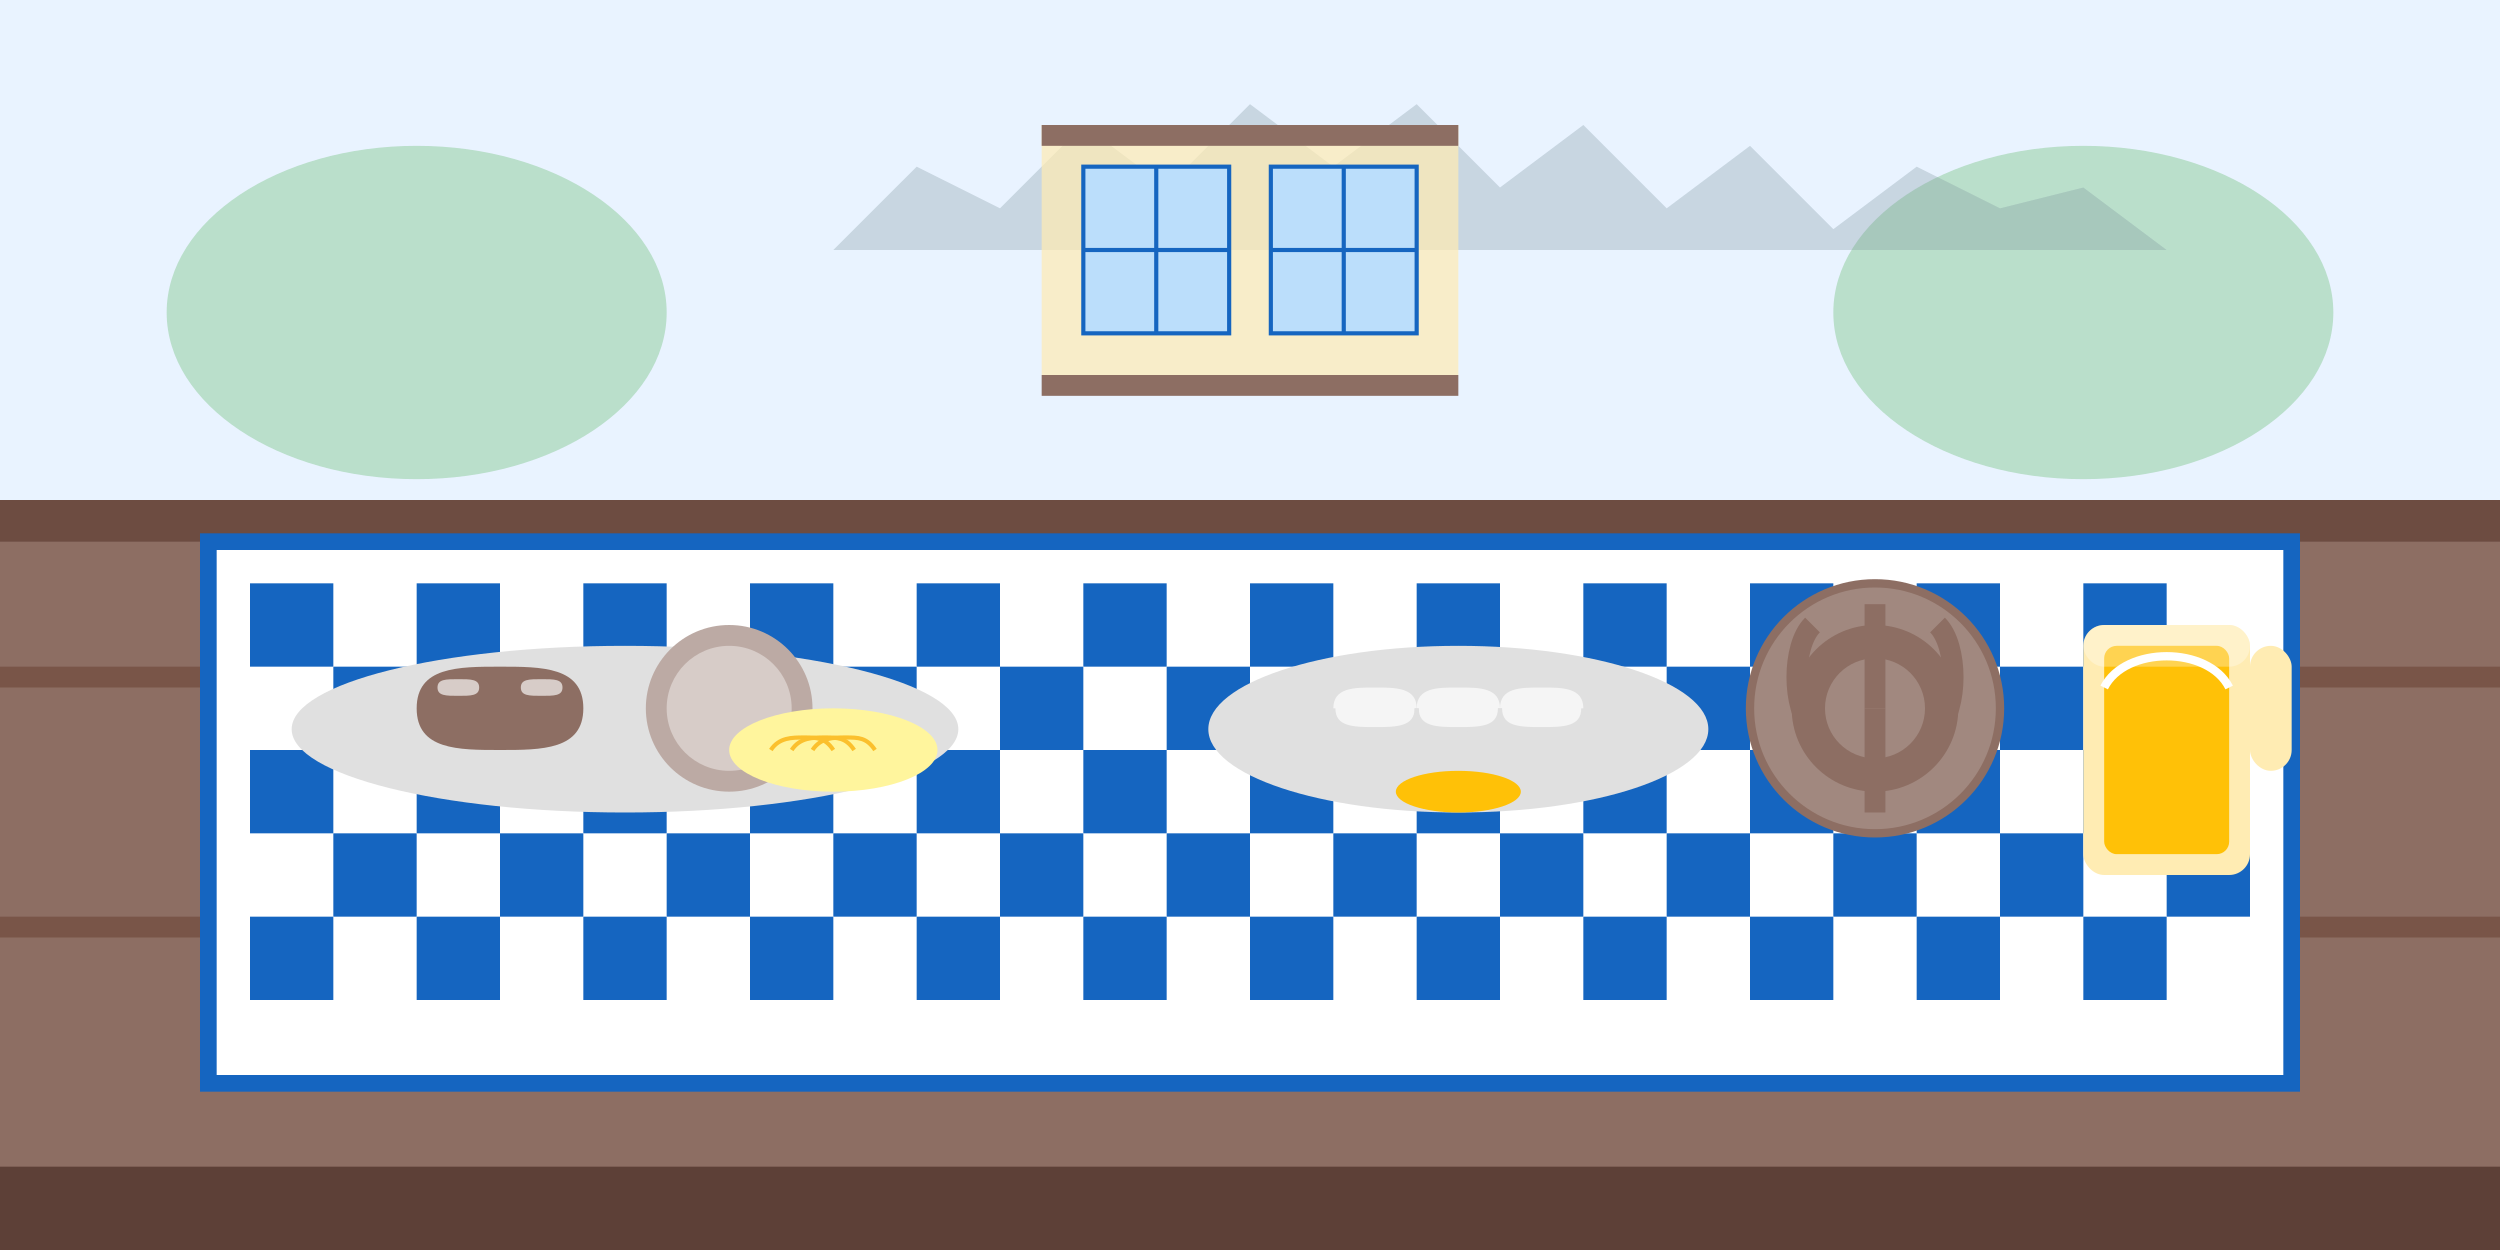
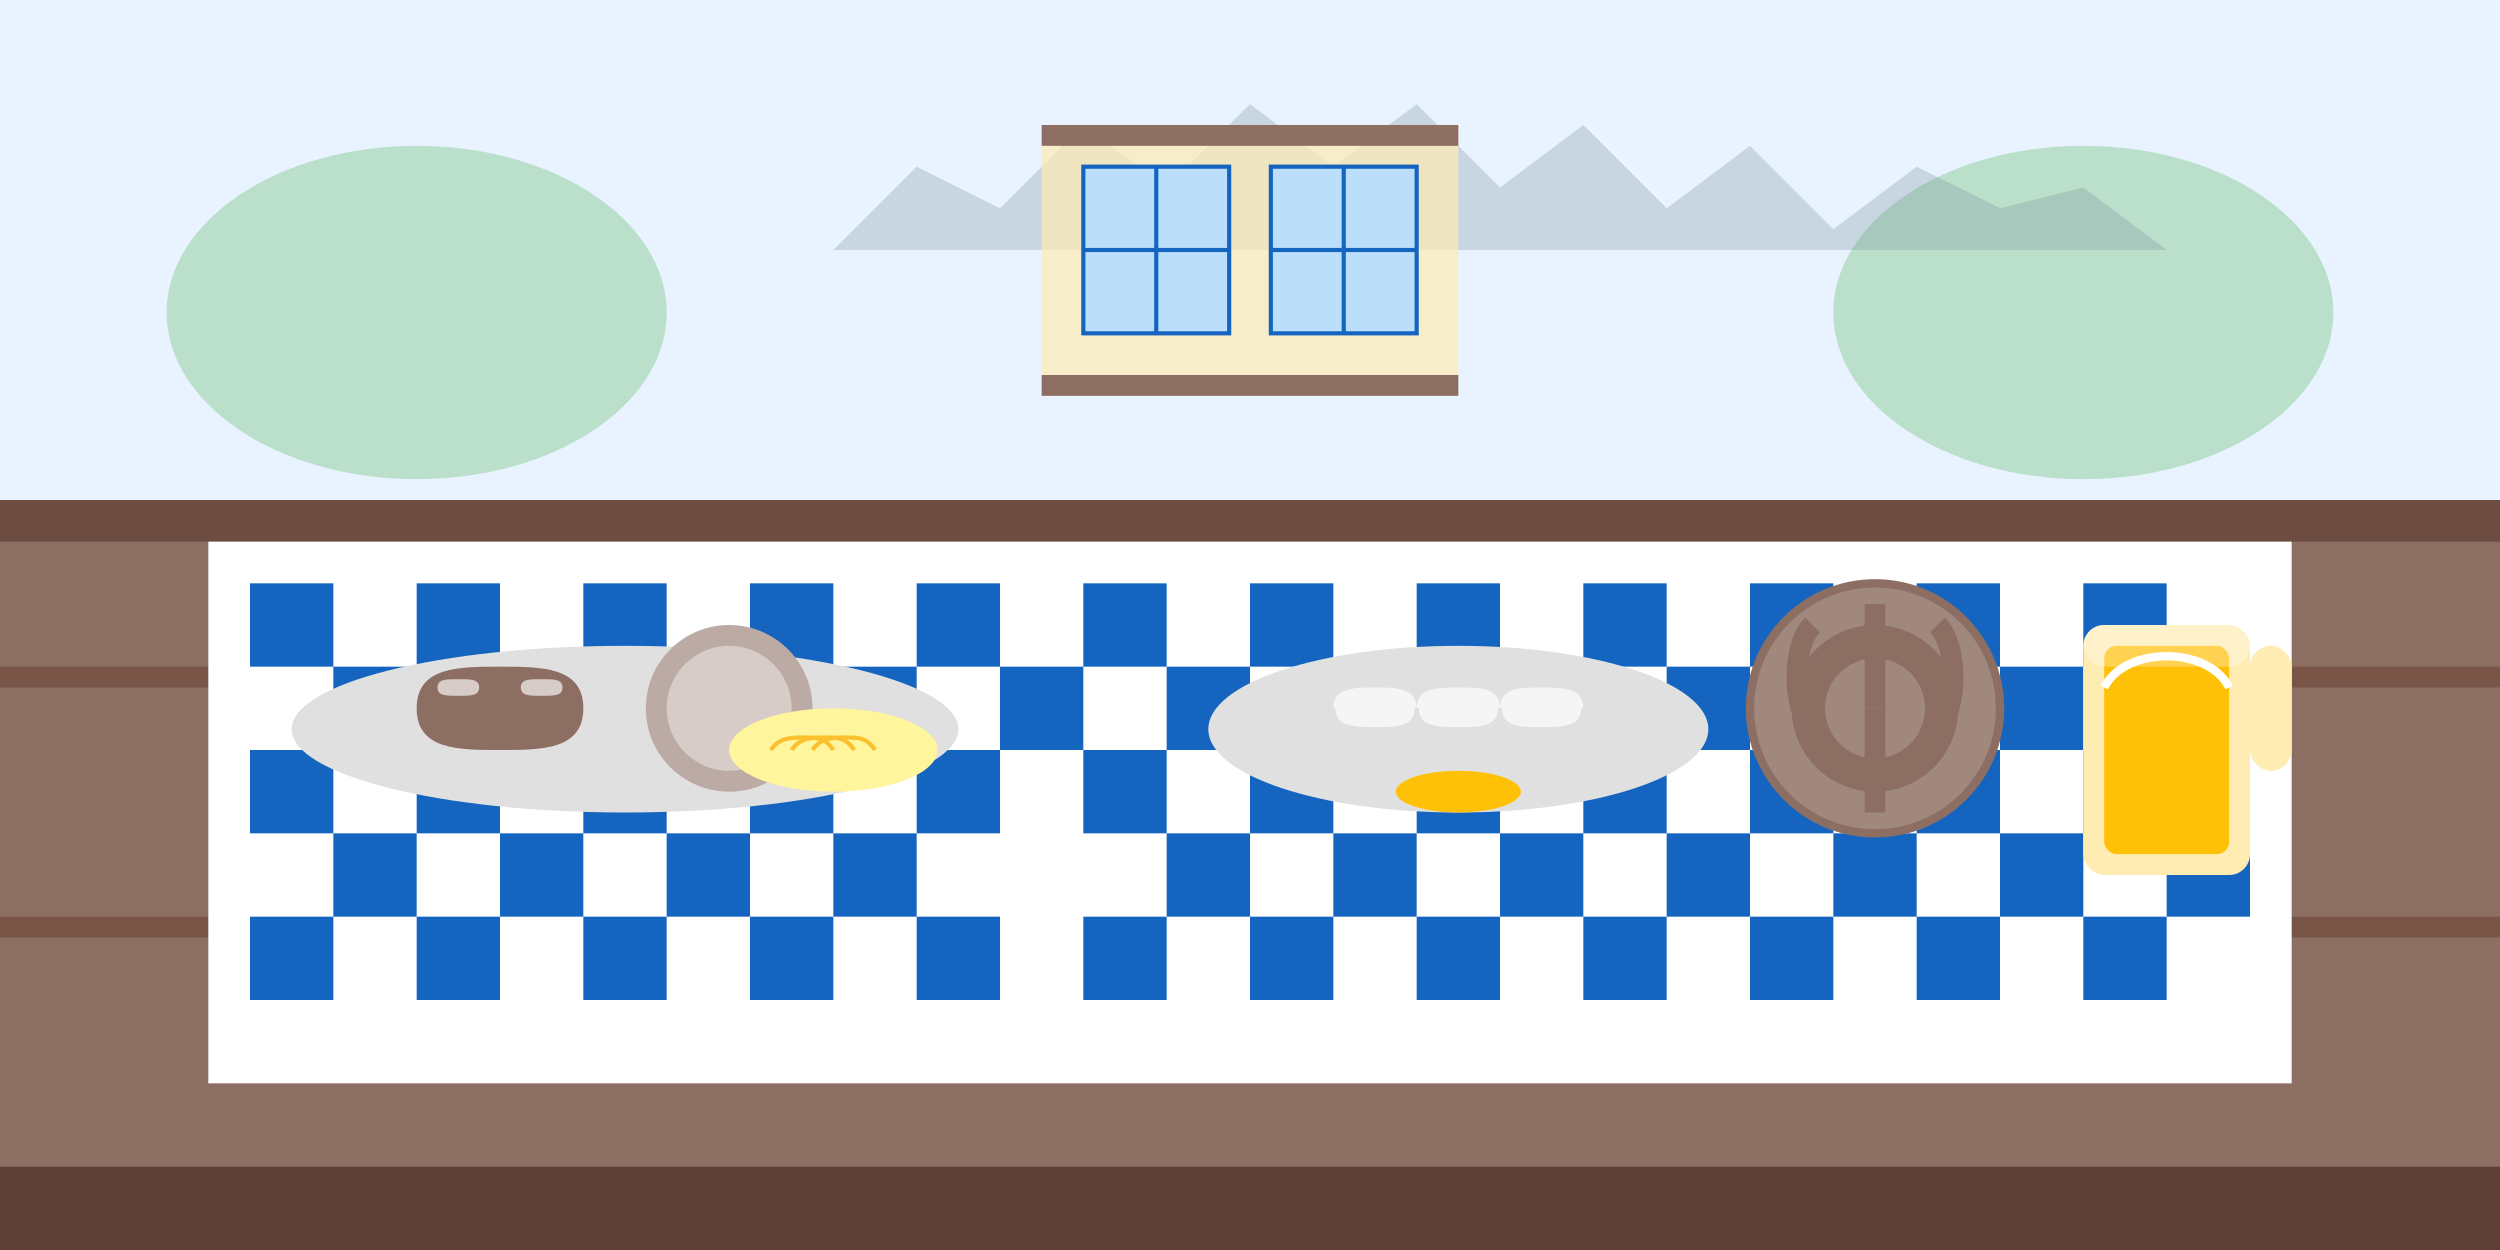
<svg xmlns="http://www.w3.org/2000/svg" width="600" height="300" viewBox="0 0 600 300" fill="none">
  <rect width="600" height="300" fill="#e9f3ff" />
  <rect x="0" y="120" width="600" height="180" fill="#8d6e63" />
  <rect x="0" y="120" width="600" height="10" fill="#6d4c41" />
  <rect x="0" y="160" width="600" height="5" fill="#795548" />
  <rect x="0" y="220" width="600" height="5" fill="#795548" />
  <rect x="0" y="280" width="600" height="20" fill="#5d4037" />
  <rect x="50" y="130" width="500" height="130" fill="#ffffff" />
-   <rect x="50" y="130" width="500" height="130" stroke="#1565c0" stroke-width="4" />
  <rect x="60" y="140" width="20" height="20" fill="#1565c0" />
  <rect x="100" y="140" width="20" height="20" fill="#1565c0" />
  <rect x="140" y="140" width="20" height="20" fill="#1565c0" />
  <rect x="180" y="140" width="20" height="20" fill="#1565c0" />
  <rect x="220" y="140" width="20" height="20" fill="#1565c0" />
  <rect x="260" y="140" width="20" height="20" fill="#1565c0" />
  <rect x="300" y="140" width="20" height="20" fill="#1565c0" />
  <rect x="340" y="140" width="20" height="20" fill="#1565c0" />
  <rect x="380" y="140" width="20" height="20" fill="#1565c0" />
  <rect x="420" y="140" width="20" height="20" fill="#1565c0" />
  <rect x="460" y="140" width="20" height="20" fill="#1565c0" />
  <rect x="500" y="140" width="20" height="20" fill="#1565c0" />
  <rect x="80" y="160" width="20" height="20" fill="#1565c0" />
  <rect x="120" y="160" width="20" height="20" fill="#1565c0" />
  <rect x="160" y="160" width="20" height="20" fill="#1565c0" />
  <rect x="200" y="160" width="20" height="20" fill="#1565c0" />
  <rect x="240" y="160" width="20" height="20" fill="#1565c0" />
  <rect x="280" y="160" width="20" height="20" fill="#1565c0" />
  <rect x="320" y="160" width="20" height="20" fill="#1565c0" />
  <rect x="360" y="160" width="20" height="20" fill="#1565c0" />
  <rect x="400" y="160" width="20" height="20" fill="#1565c0" />
  <rect x="440" y="160" width="20" height="20" fill="#1565c0" />
  <rect x="480" y="160" width="20" height="20" fill="#1565c0" />
  <rect x="520" y="160" width="20" height="20" fill="#1565c0" />
  <rect x="60" y="180" width="20" height="20" fill="#1565c0" />
  <rect x="100" y="180" width="20" height="20" fill="#1565c0" />
  <rect x="140" y="180" width="20" height="20" fill="#1565c0" />
  <rect x="180" y="180" width="20" height="20" fill="#1565c0" />
  <rect x="220" y="180" width="20" height="20" fill="#1565c0" />
  <rect x="260" y="180" width="20" height="20" fill="#1565c0" />
  <rect x="300" y="180" width="20" height="20" fill="#1565c0" />
  <rect x="340" y="180" width="20" height="20" fill="#1565c0" />
  <rect x="380" y="180" width="20" height="20" fill="#1565c0" />
  <rect x="420" y="180" width="20" height="20" fill="#1565c0" />
  <rect x="460" y="180" width="20" height="20" fill="#1565c0" />
  <rect x="500" y="180" width="20" height="20" fill="#1565c0" />
  <rect x="80" y="200" width="20" height="20" fill="#1565c0" />
  <rect x="120" y="200" width="20" height="20" fill="#1565c0" />
  <rect x="160" y="200" width="20" height="20" fill="#1565c0" />
  <rect x="200" y="200" width="20" height="20" fill="#1565c0" />
-   <rect x="240" y="200" width="20" height="20" fill="#1565c0" />
  <rect x="280" y="200" width="20" height="20" fill="#1565c0" />
  <rect x="320" y="200" width="20" height="20" fill="#1565c0" />
  <rect x="360" y="200" width="20" height="20" fill="#1565c0" />
  <rect x="400" y="200" width="20" height="20" fill="#1565c0" />
  <rect x="440" y="200" width="20" height="20" fill="#1565c0" />
  <rect x="480" y="200" width="20" height="20" fill="#1565c0" />
  <rect x="520" y="200" width="20" height="20" fill="#1565c0" />
  <rect x="60" y="220" width="20" height="20" fill="#1565c0" />
  <rect x="100" y="220" width="20" height="20" fill="#1565c0" />
  <rect x="140" y="220" width="20" height="20" fill="#1565c0" />
  <rect x="180" y="220" width="20" height="20" fill="#1565c0" />
  <rect x="220" y="220" width="20" height="20" fill="#1565c0" />
  <rect x="260" y="220" width="20" height="20" fill="#1565c0" />
  <rect x="300" y="220" width="20" height="20" fill="#1565c0" />
  <rect x="340" y="220" width="20" height="20" fill="#1565c0" />
  <rect x="380" y="220" width="20" height="20" fill="#1565c0" />
  <rect x="420" y="220" width="20" height="20" fill="#1565c0" />
  <rect x="460" y="220" width="20" height="20" fill="#1565c0" />
  <rect x="500" y="220" width="20" height="20" fill="#1565c0" />
  <ellipse cx="150" cy="175" rx="80" ry="20" fill="#e0e0e0" />
  <path d="M100 170C100 160 110 160 120 160C130 160 140 160 140 170C140 180 130 180 120 180C110 180 100 180 100 170Z" fill="#8d6e63" />
  <path d="M105 165C105 163 107 163 110 163C113 163 115 163 115 165C115 167 113 167 110 167C107 167 105 167 105 165Z" fill="#d7ccc8" />
  <path d="M125 165C125 163 127 163 130 163C133 163 135 163 135 165C135 167 133 167 130 167C127 167 125 167 125 165Z" fill="#d7ccc8" />
  <ellipse cx="175" cy="170" rx="20" ry="20" fill="#bcaaa4" />
  <ellipse cx="175" cy="170" rx="15" ry="15" fill="#d7ccc8" />
  <ellipse cx="200" cy="180" rx="25" ry="10" fill="#fff59d" />
  <path d="M185 180C187 177 190 177 193 177C196 177 198 177 200 180" stroke="#fbc02d" stroke-width="1" />
  <path d="M190 180C192 177 195 177 198 177C201 177 203 177 205 180" stroke="#fbc02d" stroke-width="1" />
  <path d="M195 180C197 177 200 177 203 177C206 177 208 177 210 180" stroke="#fbc02d" stroke-width="1" />
  <ellipse cx="350" cy="175" rx="60" ry="20" fill="#e0e0e0" />
  <path d="M320 170C320 165 325 165 330 165C335 165 340 165 340 170C340 175 335 175 330 175C325 175 320 175 320 170Z" fill="#f5f5f5" />
  <path d="M340 170C340 165 345 165 350 165C355 165 360 165 360 170C360 175 355 175 350 175C345 175 340 175 340 170Z" fill="#f5f5f5" />
  <path d="M360 170C360 165 365 165 370 165C375 165 380 165 380 170C380 175 375 175 370 175C365 175 360 175 360 170Z" fill="#f5f5f5" />
  <path d="M320 170C320 175 325 175 330 175C335 175 340 175 340 170" stroke="#e0e0e0" stroke-width="1" />
  <path d="M340 170C340 175 345 175 350 175C355 175 360 175 360 170" stroke="#e0e0e0" stroke-width="1" />
  <path d="M360 170C360 175 365 175 370 175C375 175 380 175 380 170" stroke="#e0e0e0" stroke-width="1" />
  <ellipse cx="350" cy="190" rx="15" ry="5" fill="#ffc107" />
  <circle cx="450" cy="170" r="30" fill="#a1887f" stroke="#8d6e63" stroke-width="2" />
  <path d="M435 150C430 155 430 170 435 175" stroke="#8d6e63" stroke-width="5" fill="none" />
  <path d="M465 150C470 155 470 170 465 175" stroke="#8d6e63" stroke-width="5" fill="none" />
  <circle cx="450" cy="170" r="20" fill="#8d6e63" />
  <circle cx="450" cy="170" r="12" fill="#a1887f" />
  <path d="M450 170L450 145" stroke="#8d6e63" stroke-width="5" fill="none" />
  <path d="M450 170L450 195" stroke="#8d6e63" stroke-width="5" fill="none" />
  <rect x="500" y="150" width="40" height="60" rx="5" fill="#ffecb3" />
  <rect x="505" y="155" width="30" height="50" rx="3" fill="#ffc107" />
  <rect x="540" y="155" width="10" height="30" rx="5" fill="#ffecb3" />
  <rect x="500" y="150" width="40" height="10" rx="5" fill="white" fill-opacity="0.3" />
  <path d="M505 165C510 155 530 155 535 165" stroke="white" fill="none" stroke-width="2" />
  <ellipse cx="100" cy="75" rx="60" ry="40" fill="#4caf50" opacity="0.3" />
  <ellipse cx="500" cy="75" rx="60" ry="40" fill="#4caf50" opacity="0.3" />
  <path d="M200 60L220 40L240 50L260 30L280 45L300 25L320 40L340 25L360 45L380 30L400 50L420 35L440 55L460 40L480 50L500 45L520 60L200 60Z" fill="#78909c" opacity="0.3" />
  <rect x="250" y="30" width="100" height="60" fill="#ffecb3" opacity="0.7" />
  <rect x="260" y="40" width="35" height="40" fill="#bbdefb" />
  <rect x="305" y="40" width="35" height="40" fill="#bbdefb" />
  <path d="M260 40L295 40L295 80L260 80L260 40Z" stroke="#1565c0" stroke-width="1" />
  <path d="M305 40L340 40L340 80L305 80L305 40Z" stroke="#1565c0" stroke-width="1" />
  <path d="M260 60L295 60" stroke="#1565c0" stroke-width="1" />
  <path d="M305 60L340 60" stroke="#1565c0" stroke-width="1" />
  <path d="M277.5 40L277.5 80" stroke="#1565c0" stroke-width="1" />
  <path d="M322.5 40L322.5 80" stroke="#1565c0" stroke-width="1" />
  <rect x="250" y="30" width="100" height="5" fill="#8d6e63" />
  <rect x="250" y="90" width="100" height="5" fill="#8d6e63" />
</svg>